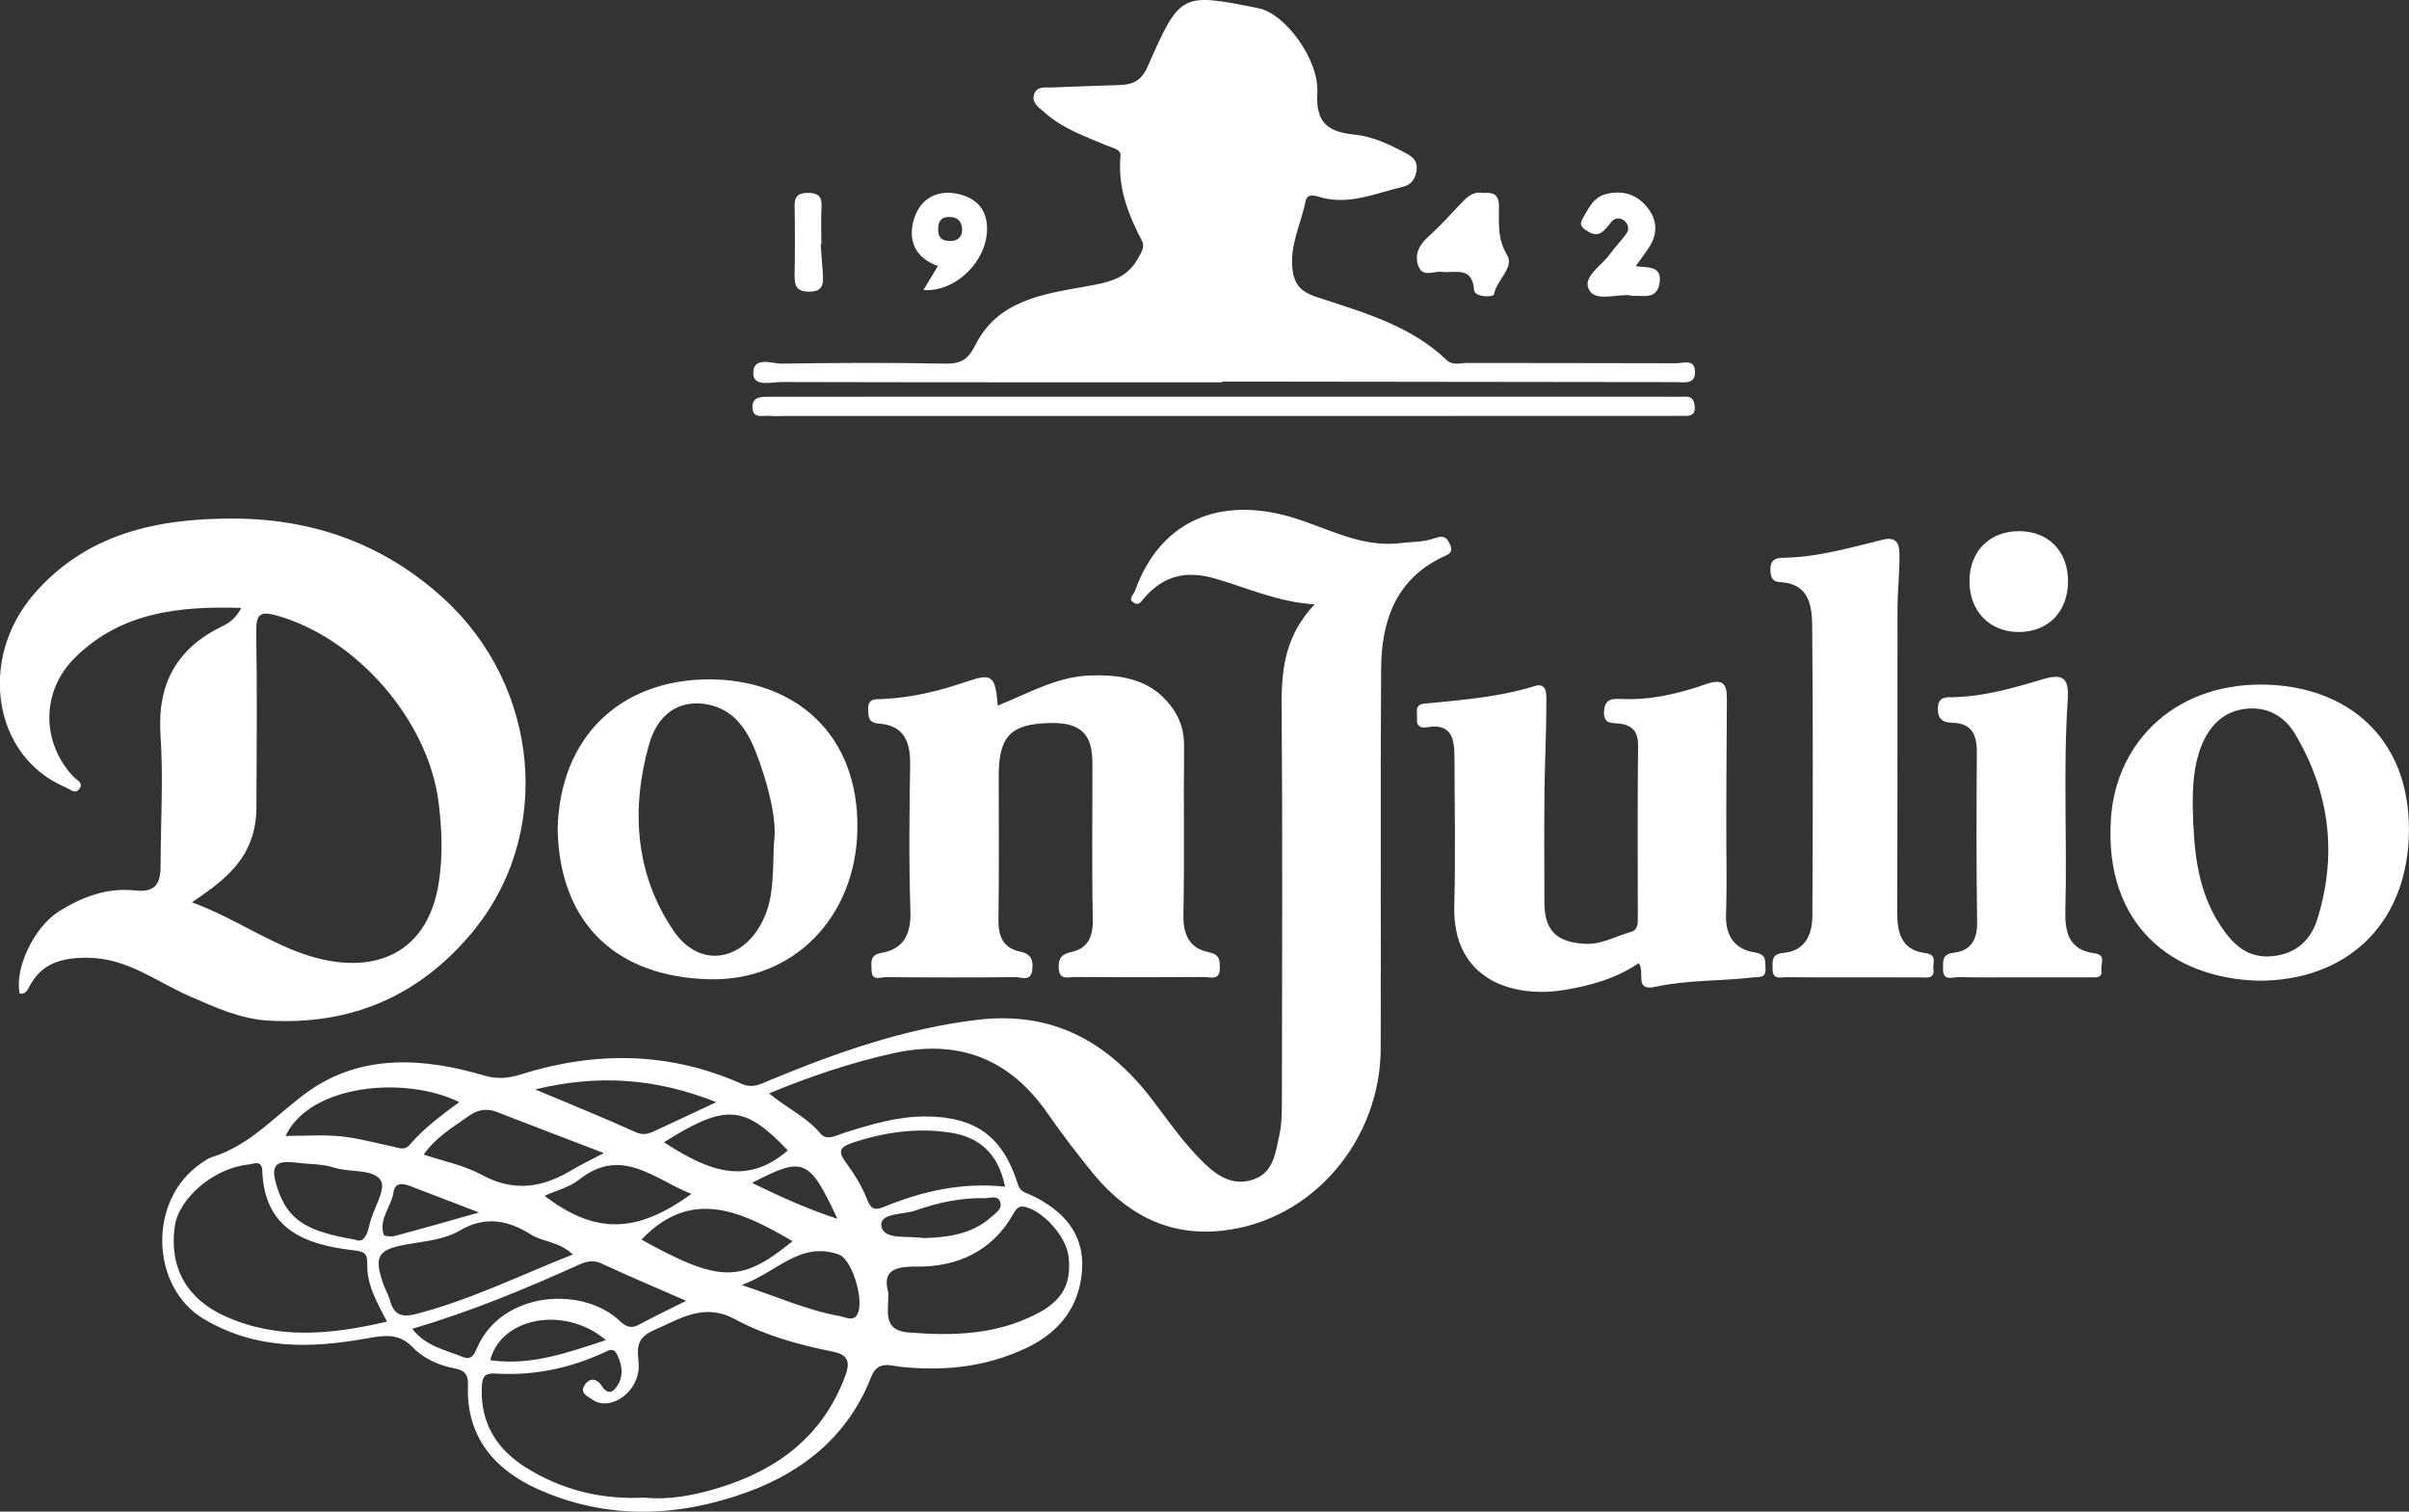
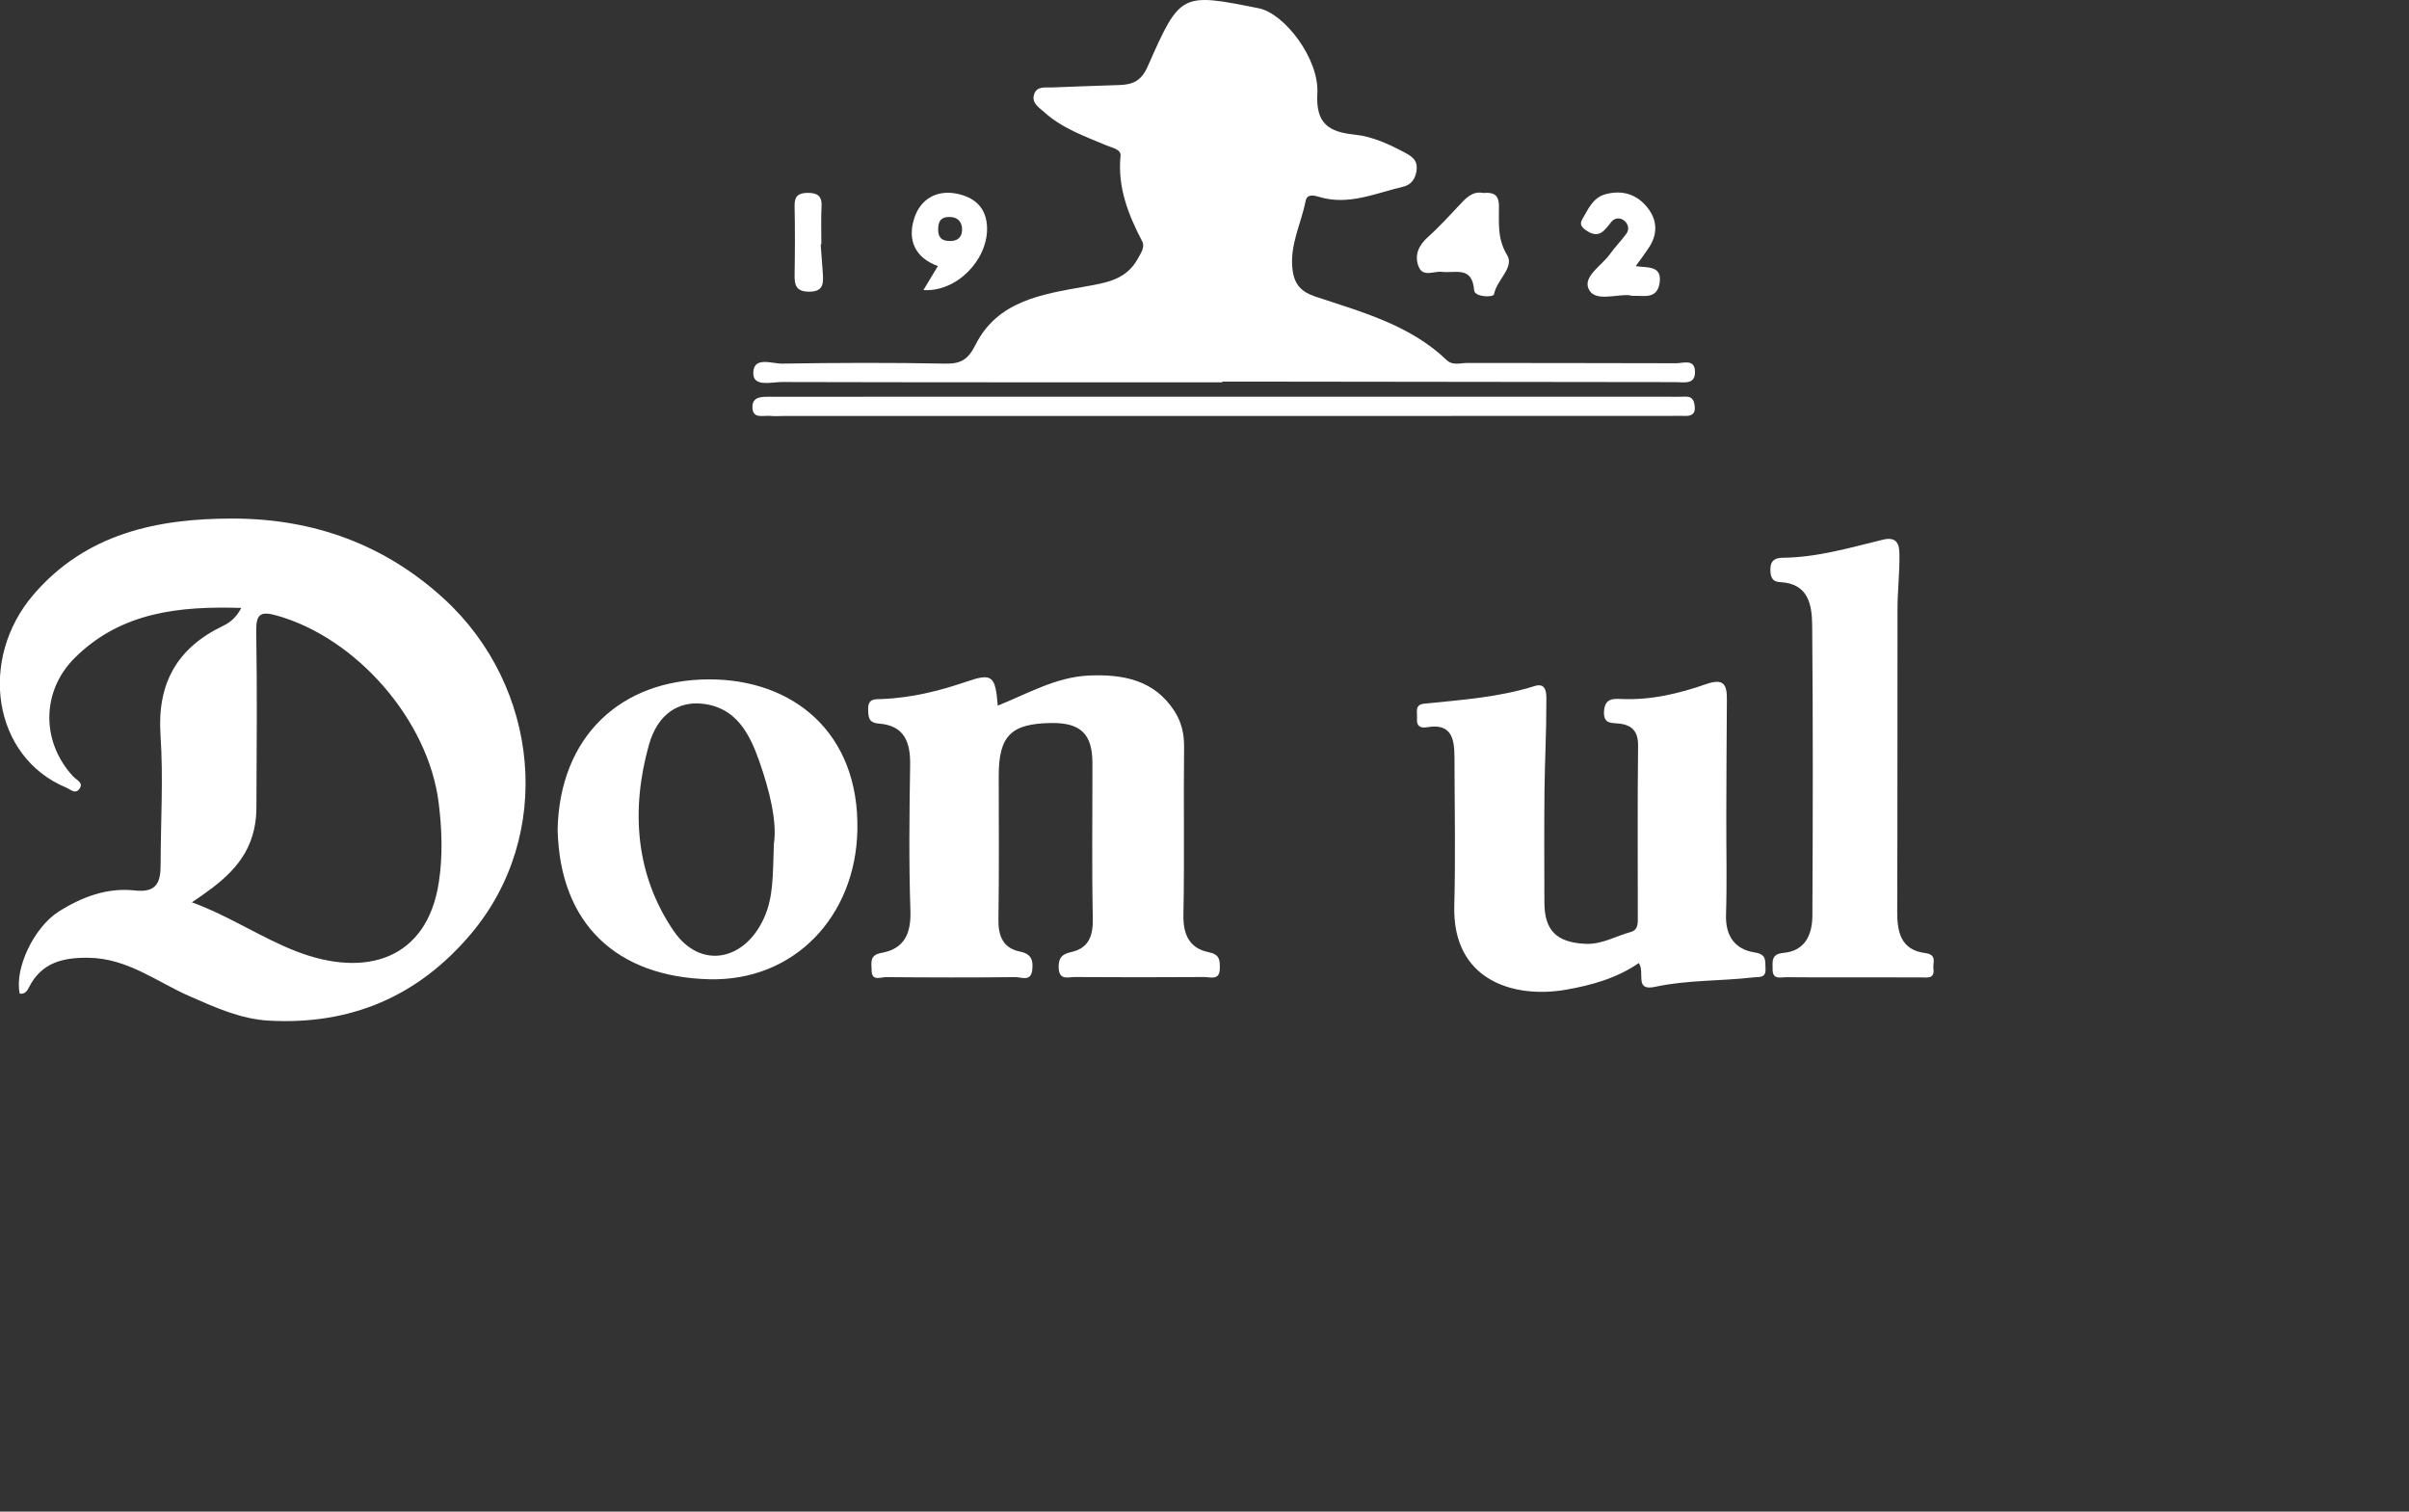
<svg xmlns="http://www.w3.org/2000/svg" id="Capa_1" x="0px" y="0px" viewBox="0 0 250.18 156.97" style="enable-background:new 0 0 250.18 156.97;" xml:space="preserve">
  <rect x="0" y="0" width="250.18" height="156.97" fill="#333333" stroke="none" />
  <style type="text/css"> .st0{fill:#FFFFFF;} </style>
  <g>
-     <path class="st0" d="M136.53,62.76c-3.9-0.25-7.06-1.74-10.34-2.68c-2.97-0.86-5.32-0.32-7.31,1.96c-0.34,0.39-0.6,0.91-1.15,0.54 c-0.61-0.42,0-0.82,0.15-1.25c2.49-6.92,8.22-9.63,15.37-7.86c4.04,1,7.75,3.46,12.15,2.93c1.14-0.14,2.34-0.09,3.41-0.45 c0.86-0.28,1.31-0.41,1.75,0.53c0.47,0.99-0.24,1.12-0.82,1.4c-4.88,2.38-6.28,6.73-6.31,11.65c-0.08,13.12,0,26.24-0.04,39.36 c-0.03,9.42-6.98,17.87-16.45,18.91c-5.68,0.62-10.07-1.8-13.54-6.09c-1.6-1.98-3.16-4.01-4.61-6.1 c-3.93-5.67-9.23-7.72-15.95-6.25c-4.42,0.97-8.68,2.41-12.97,4.18c1.8,1.52,3.88,2.42,5.33,4.17c0.68,0.81,1.71,0.16,2.56-0.1 c2.74-0.86,5.48-1.69,8.4-1.67c5.14,0.03,7.99,2.06,9.55,7.04c0.26,0.83,0.84,0.87,1.4,1.14c3.23,1.53,5.48,3.92,5.27,7.63 c-0.21,3.78-2.2,6.52-5.77,8.22c-4.19,1.99-8.51,2.44-13.04,1.97c-1.08-0.11-2.41-0.71-3.1,1.05c-2.33,5.99-6.93,9.78-12.78,11.93 c-7.27,2.67-14.73,2.93-21.9-0.31c-4.44-2.01-7.4-5.45-7.19-10.73c0.04-1.16-0.33-1.58-1.43-1.79c-1.63-0.31-3.19-1.02-4.33-2.2 c-1.46-1.51-3.02-1.21-4.76-0.9c-5.83,1.03-11.47,1.21-16.93-2.03c-5.47-3.25-5.92-12.32-0.21-16.2c0.34-0.23,0.69-0.48,1.07-0.6 c4.05-1.24,6.7-4.46,9.98-6.8c5.56-3.96,12.01-3.53,18.34-1.66c1.29,0.38,2.46,0.28,3.73-0.12c7.75-2.44,15.43-2.38,22.94,0.96 c1.18,0.53,2.02,0.02,3-0.39c6.94-2.87,13.98-5.35,21.52-6.25c7.81-0.93,13.55,2.29,18.13,8.28c1.75,2.29,3.39,4.69,5.49,6.69 c1.44,1.38,3.08,2.34,5.14,1.57c2.01-0.76,2.17-2.76,2.56-4.44c0.33-1.43,0.28-2.96,0.29-4.45c0.02-13.53,0.07-27.07-0.03-40.6 C133.1,69.24,133.58,65.86,136.53,62.76z M66.92,155.52c2.44,0.26,5.11-0.21,7.71-1.01c6.14-1.88,10.83-5.38,13.15-11.63 c0.61-1.63,0.15-2.24-1.37-2.54c-3.5-0.69-6.94-1.66-10.07-3.34c-3.26-1.76-5.67-0.06-8.47,1.15c-2.43,1.05-1.34,2.76-1.57,4.26 c-0.38,2.45-3.05,4.12-4.77,2.94c-0.51-0.35-1.35-0.7-0.82-1.51c0.53-0.8,1.26-0.73,1.78,0.08c0.39,0.61,0.89,0.87,1.38,0.3 c0.89-1.06,0.83-2.24,0.26-3.48c-0.38-0.83-0.84-0.56-1.38-0.3c-3.57,1.66-7.34,2.43-11.27,2.2c-1.1-0.06-1.38,0.24-1.44,1.33 c-0.19,3.77,1.52,6.5,4.57,8.42C58.28,154.68,62.3,155.74,66.92,155.52z M40.19,137.24c-1.08-2.05-2.11-3.87-2.05-6 c0.03-1.11-0.35-1.28-1.4-1.4c-5-0.58-9.28-2.13-9.5-8.25c-0.04-1.19-0.9-0.72-1.45-0.66c-3.55,0.36-7.22,3.47-7.64,6.41 c-0.61,4.29,1.27,7.57,5.24,9.35C28.9,139.16,34.46,138.58,40.19,137.24z M92.26,134.27c0.01,1.99-0.61,3.88,2.1,4.1 c4.58,0.37,9.05,0.25,13.26-1.91c2.64-1.35,3.66-3.03,3.36-5.91c-0.21-2.05-2.44-4.61-4.4-5.19c-0.74-0.22-1,0.1-1.32,0.66 c-2.21,3.93-5.85,5.56-10.09,5.51C92.61,131.5,91.66,132.12,92.26,134.27z M59.49,130.27c-1.44-1.36-3.09-1.28-4.35-2.07 c-2.37-1.49-4.74-1.97-7.38-0.42c-1.64,0.96-3.62,1.11-5.49,1.44c-3.06,0.54-3.47,1.21-2.45,4.16c0.19,0.54,0.51,1.04,0.66,1.59 c0.39,1.49,1.13,1.9,2.72,1.48C48.81,135.01,53.97,132.45,59.49,130.27z M104.38,123.23c-0.7-3.44-2.67-5.16-5.72-5.62 c-3.48-0.52-6.87-0.04-10.21,1.09c-1.31,0.45-1.4,0.93-0.61,2.01c0.86,1.17,1.66,2.44,2.19,3.79c0.44,1.13,0.83,1.22,1.89,0.78 C95.83,123.69,99.89,122.76,104.38,123.23z M42.81,137.99c1.43,1.84,3.44,2.18,5.21,2.91c1.03,0.42,1.24-0.33,1.57-1.04 c2.64-5.81,10.91-6.32,14.76-2.7c0.61,0.57,1.15,0.86,1.96,0.42c1.56-0.83,3.15-1.6,4.95-2.5c-3.12-1.36-5.99-2.57-8.81-3.88 c-0.89-0.41-1.63-0.18-2.36,0.15C54.51,133.87,48.85,136.21,42.81,137.99z M44,119.89c2.16,0.73,4.24,1.13,6.01,2.1 c3.27,1.79,6.25,1.38,9.28-0.43c0.93-0.56,1.92-1.03,3.42-1.82c-4.07-1.56-7.64-2.92-11.2-4.3c-1.03-0.4-2.01-0.14-2.82,0.44 C47.1,117.03,45.34,118.01,44,119.89z M29.66,117.96c2.06,0,3.91-0.14,5.72,0.04c1.79,0.18,3.55,0.68,5.32,1.04 c0.63,0.13,1.3,0.49,1.85-0.16c1.45-1.71,3.26-3.04,5.15-4.43C42.09,111.68,32.17,112.59,29.66,117.96z M66.62,128.73 c8.12,4.49,10.33,4.53,15.69,0.16C77.09,125.85,71.83,123.24,66.62,128.73z M36.87,128.73c0.83,0.37,1.24-0.34,1.5-1.54 c0.35-1.6,1.75-3.66,1.18-4.6c-0.76-1.24-3.18-0.81-4.81-1.33c-1.31-0.42-2.62-0.35-3.91-0.52c-2.36-0.3-2.77,0.33-2.02,2.65 C29.95,126.88,32.1,127.9,36.87,128.73z M56.55,124.18c5.23,3.98,9.52,3.97,15.25-0.2c-3.87-1.52-7.24-5.01-11.7-1.45 C59.1,123.31,57.74,123.64,56.55,124.18z M74.39,114.45c-6.3-2.5-12.32-2.9-18.81-1.32c3.66,1.54,7.07,2.92,10.42,4.43 c0.73,0.33,1.25,0.22,1.84-0.05C69.9,116.57,71.94,115.6,74.39,114.45z M77.03,133.44c3.79,1.26,6.86,2.64,10.18,3.23 c0.55,0.1,1.17,0.47,1.63,0.07c1.14-0.99-0.22-5.93-1.74-6.47C83.08,128.86,80.7,132.12,77.03,133.44z M68.95,118.62 c4.15,2.65,8.34,4.79,12.87,0.84C77.3,114.73,75.35,114.59,68.95,118.62z M62.93,139.16c-4.32-3.64-10.91-2.34-12.02,2.09 C55.07,141.85,58.91,140.49,62.93,139.16z M95.9,128.57c2.57-0.08,5.05-0.39,7.08-2.22c0.49-0.44,1.18-0.86,0.87-1.6 c-0.27-0.65-1.01-0.32-1.53-0.33c-2.48-0.06-4.91,0.46-7.21,1.27c-1.28,0.46-3.84,0.23-3.57,1.68 C91.82,128.81,94.35,128.29,95.9,128.57z M49.75,125.91c-2.86-1.09-5-1.91-7.14-2.74c-0.78-0.3-1.59-0.4-1.74,0.62 c-0.22,1.52-1.55,2.77-1.03,4.42c0.05,0.16,0.79,0.24,1.15,0.14C43.66,127.64,46.32,126.88,49.75,125.91z M78.1,122.84 c3.09,1.5,5.79,2.72,8.87,3.73C84.03,120.29,83.46,120.05,78.1,122.84z" />
    <path class="st0" d="M2.05,103.18c-0.57-2.58,1.47-6.87,4.02-8.5c2.42-1.54,5.07-2.53,7.93-2.21c2.32,0.26,2.68-0.9,2.68-2.68 c0.01-4.48,0.29-8.98-0.01-13.44c-0.36-5.38,1.71-9.06,6.5-11.36c0.72-0.35,1.35-0.84,1.89-1.86c-6.49-0.2-12.48,0.44-17.26,5.15 c-3.52,3.46-3.55,8.76-0.19,12.36c0.37,0.39,1.16,0.67,0.58,1.35c-0.41,0.48-0.88-0.02-1.33-0.21c-7.61-3.17-9.16-13.32-3.36-20.06 c5.44-6.31,12.8-7.89,20.75-7.87c8.38,0.02,15.76,2.73,21.88,8.35c9.92,9.11,11.45,24.52,2.77,34.79c-5.49,6.5-12.48,9.46-20.95,9 c-2.94-0.16-5.57-1.36-8.22-2.52c-3.44-1.5-6.47-3.95-10.51-4.01c-2.71-0.04-4.92,0.5-6.23,3.1 C2.84,102.88,2.57,103.28,2.05,103.18z M19.93,93.7c3.95,1.45,7.23,3.7,10.86,5.1c7.22,2.79,13.58,0.82,14.79-7.22 c0.41-2.72,0.32-5.46-0.02-8.18c-1.05-8.61-8.56-17.2-16.89-19.5c-1.69-0.47-2.08-0.05-2.06,1.66c0.1,6.06,0.05,12.12,0.02,18.18 c0,0.8-0.06,1.58-0.25,2.41C25.57,89.73,22.89,91.71,19.93,93.7z" />
    <path class="st0" d="M126.94,39.7c-15.26,0-30.51,0.01-45.77-0.03c-1.05,0-2.93,0.55-2.94-0.9c-0.01-1.82,1.93-0.99,3-1.01 c5.65-0.09,11.31-0.11,16.96,0c1.64,0.03,2.37-0.46,3.12-1.96c2.29-4.54,6.86-5.24,11.24-6.02c2.21-0.4,4.36-0.66,5.6-2.89 c0.34-0.61,0.78-1.24,0.47-1.83c-1.46-2.79-2.57-5.62-2.25-8.88c0.07-0.68-0.84-0.82-1.44-1.07c-2.26-0.96-4.62-1.77-6.49-3.47 c-0.56-0.5-1.3-0.93-1.06-1.79c0.26-0.95,1.17-0.74,1.89-0.77c2.32-0.09,4.65-0.18,6.97-0.25c1.4-0.04,2.29-0.42,2.96-1.95 c3.38-7.66,3.46-7.63,11.53-6.02c2.67,0.53,6.29,5.27,6.08,8.84c-0.18,3.14,1.19,4,3.87,4.28c1.88,0.19,3.6,1.01,5.28,1.9 c0.73,0.39,1.24,0.8,1.17,1.68c-0.08,0.91-0.51,1.62-1.41,1.83c-2.86,0.66-5.65,1.98-8.71,1.06c-0.6-0.18-1.27-0.33-1.42,0.43 c-0.47,2.38-1.69,4.61-1.35,7.17c0.2,1.52,0.92,2.26,2.34,2.74c4.83,1.61,9.82,2.93,13.66,6.6c0.62,0.6,1.43,0.3,2.15,0.3 c7.23,0.02,14.47,0,21.7,0.03c0.72,0,1.89-0.48,1.94,0.84c0.05,1.43-1.16,1.12-2.01,1.12c-13.79-0.01-27.57-0.03-41.36-0.05 c-1.91,0-3.81,0-5.72,0C126.94,39.67,126.94,39.68,126.94,39.7z" />
    <path class="st0" d="M103.62,73.28c3.2-1.3,6.09-2.98,9.47-3.13c3.53-0.15,6.78,0.45,8.87,3.68c0.72,1.11,1.03,2.35,1.01,3.75 c-0.07,5.81,0.05,11.61-0.07,17.42c-0.04,2.05,0.63,3.47,2.59,3.87c1.2,0.24,1.2,0.83,1.19,1.7c-0.01,1.28-0.97,0.89-1.62,0.89 c-4.49,0.03-8.97,0.03-13.46,0c-0.65,0-1.57,0.36-1.65-0.88c-0.06-0.98,0.24-1.49,1.28-1.71c1.84-0.4,2.3-1.68,2.26-3.5 c-0.11-5.39-0.03-10.78-0.04-16.17c-0.01-2.98-1.23-4.15-4.24-4.12c-4.21,0.05-5.49,1.32-5.49,5.49c0,4.98,0.05,9.95-0.03,14.93 c-0.03,1.72,0.51,2.97,2.22,3.31c1.25,0.25,1.4,0.96,1.29,1.93c-0.14,1.24-1.14,0.72-1.75,0.73c-4.49,0.05-8.97,0.04-13.46,0 c-0.54,0-1.47,0.46-1.47-0.71c0-0.76-0.28-1.58,1.04-1.81c2.32-0.42,3.06-1.96,2.99-4.33c-0.17-5.05-0.11-10.12-0.03-15.18 c0.04-2.37-0.6-4.1-3.24-4.3c-1.09-0.08-1.1-0.67-1.12-1.48c-0.03-1.18,0.75-1.04,1.5-1.07c2.99-0.13,5.86-0.83,8.67-1.79 C103.02,69.88,103.37,70.12,103.62,73.28z" />
    <path class="st0" d="M170.19,100.01c-2.31,1.59-4.94,2.31-7.58,2.77c-5.39,0.93-11.78-0.95-11.58-8.7 c0.14-5.14,0.03-10.28,0.02-15.43c-0.01-1.88-0.26-3.58-2.85-3.13c-0.75,0.13-1.11-0.17-1.04-0.93c0.05-0.6-0.29-1.42,0.76-1.52 c3.86-0.39,7.71-0.65,11.46-1.83c1.39-0.44,1.21,1.1,1.21,1.86c0.01,2.98-0.16,5.96-0.19,8.94c-0.04,3.9-0.02,7.8-0.01,11.69 c0.01,2.91,1.28,4.13,4.23,4.28c1.73,0.09,3.17-0.8,4.74-1.23c0.81-0.22,0.73-1,0.73-1.66c0-5.89-0.04-11.78,0.03-17.67 c0.02-1.47-0.6-2.15-1.95-2.31c-0.81-0.09-1.66,0.07-1.59-1.26c0.08-1.4,0.97-1.33,1.9-1.29c3.01,0.12,5.9-0.57,8.68-1.54 c1.83-0.64,2.19,0,2.18,1.56c-0.03,4.06-0.05,8.13-0.06,12.19c-0.01,3.4,0.08,6.8-0.03,10.2c-0.07,2.2,0.93,3.58,2.95,3.9 c1.29,0.2,1.1,0.83,1.15,1.65c0.07,1.06-0.65,0.88-1.3,0.95c-3.37,0.39-6.79,0.25-10.13,0.97 C169.66,102.97,170.89,100.99,170.19,100.01z" />
    <path class="st0" d="M57.91,86.12c0.22-9.63,6.55-15.55,15.71-15.57c8.76-0.02,15.63,5.54,15.42,15.66 c-0.18,8.94-6.55,15.71-15.4,15.48C64.12,101.44,58.13,96.03,57.91,86.12z M80.37,87.63c0.35-2.28-0.44-5.53-1.53-8.62 c-0.98-2.76-2.36-5.55-5.88-5.93c-2.48-0.27-4.66,1.02-5.58,4.31c-1.86,6.68-1.41,13.4,2.56,19.25c2.78,4.11,7.44,3.15,9.43-1.37 C80.33,93.11,80.25,90.93,80.37,87.63z" />
-     <path class="st0" d="M234.57,101.84c-9.06-0.24-16.04-5.84-15.35-16.76c0.52-8.23,6.98-14.4,16.49-13.97 c8.71,0.4,14.9,6.16,14.44,16C249.72,96.3,243.43,101.86,234.57,101.84z M227.72,83.8c0.1,4.32,0.41,8.6,2.9,12.35 c1.27,1.92,2.81,3.42,5.42,3.14c2.44-0.26,3.95-1.67,4.63-3.87c2.09-6.73,1.26-13.19-2.34-19.23c-1.12-1.88-2.98-2.88-5.25-2.57 c-2.26,0.31-3.65,1.82-4.46,3.83C227.81,79.48,227.71,81.64,227.72,83.8z" />
    <path class="st0" d="M192.51,101.49c-2.33,0-4.65,0.02-6.98-0.01c-0.59-0.01-1.45,0.3-1.44-0.81c0.01-0.8-0.2-1.6,1.14-1.72 c2.25-0.2,2.98-1.92,2.99-3.86c0.05-10.03,0.07-20.07-0.02-30.1c-0.02-2.13-0.35-4.4-3.34-4.54c-0.88-0.04-1.01-0.63-1-1.38 c0.01-0.9,0.53-1.14,1.27-1.15c3.59-0.03,7-1.05,10.43-1.88c1.53-0.37,1.69,0.61,1.7,1.54c0.03,1.9-0.2,3.8-0.2,5.7 c-0.02,10.45,0.01,20.9-0.03,31.35c-0.01,2.18,0.38,4.01,2.9,4.34c1.3,0.17,0.77,1.01,0.86,1.63c0.15,1.09-0.68,0.9-1.3,0.9 C197.16,101.5,194.83,101.49,192.51,101.49z" />
-     <path class="st0" d="M209.86,101.49c-2.16,0-4.32,0.03-6.48-0.02c-0.61-0.01-1.62,0.47-1.59-0.85c0.01-0.82-0.14-1.54,1.15-1.69 c1.71-0.2,2.42-1.34,2.39-3.15c-0.09-5.88-0.07-11.77-0.03-17.65c0.01-1.85-0.53-3.04-2.62-3.08c-0.93-0.02-1.47-0.42-1.43-1.55 c0.04-1.2,0.94-1.09,1.56-1.1c3.24-0.07,6.29-0.95,9.35-1.87c2.07-0.62,2.73-0.14,2.58,2.11c-0.49,7.29-0.05,14.58-0.25,21.86 c-0.06,2.3,0.34,4.13,3.01,4.49c1.29,0.17,0.64,1.11,0.73,1.72c0.14,0.93-0.62,0.78-1.17,0.78 C214.67,101.5,212.26,101.49,209.86,101.49z" />
    <path class="st0" d="M126.94,43.2c-15.22,0-30.44,0-45.65,0c-0.42,0-0.84,0.04-1.25-0.01c-0.75-0.08-1.9,0.37-1.9-0.92 c0-1.12,1.01-1.07,1.85-1.07c3.24,0.01,6.49,0,9.73,0c27.94,0,55.88,0,83.81,0c0.5,0,1,0.01,1.5-0.01 c0.82-0.03,0.94,0.55,0.98,1.14c0.04,0.62-0.34,0.87-0.93,0.86c-0.58-0.01-1.16,0-1.75,0C157.87,43.2,142.4,43.2,126.94,43.2z" />
-     <path class="st0" d="M214.77,60.33c0.01,3.21-2.09,5.34-5.21,5.3c-2.98-0.04-5.04-2.21-5.03-5.3c0.01-3.08,2.1-5.18,5.15-5.17 C212.72,55.16,214.76,57.23,214.77,60.33z" />
    <path class="st0" d="M154.05,20.04c1.01-0.09,1.6,0.14,1.62,1.31c0.02,1.73-0.21,3.41,0.85,5.14c0.78,1.28-1.09,2.58-1.36,4.06 c-0.07,0.37-2.02,0.31-2.07-0.41c-0.19-2.56-1.96-1.74-3.35-1.91c-0.82-0.1-1.97,0.6-2.42-0.56c-0.45-1.17,0-2.18,0.98-3.06 c1.28-1.15,2.44-2.45,3.63-3.7C152.53,20.29,153.18,19.85,154.05,20.04z" />
    <path class="st0" d="M169.87,27.64c1.21,0.18,2.81-0.11,2.47,1.82c-0.3,1.66-1.67,1.21-2.76,1.26c-0.16,0.01-0.33-0.07-0.49-0.07 c-1.45-0.05-3.53,0.7-4.12-0.67c-0.56-1.29,1.39-2.41,2.23-3.6c0.52-0.73,1.17-1.38,1.7-2.11c0.33-0.45,0.21-0.99-0.2-1.34 c-0.42-0.35-0.98-0.33-1.33,0.08c-0.69,0.83-1.23,1.84-2.56,0.97c-0.46-0.3-0.83-0.64-0.5-1.19c0.62-1.04,1.08-2.25,2.42-2.62 c1.78-0.48,3.31,0.02,4.41,1.45c1.01,1.31,1.01,2.75,0.07,4.14C170.81,26.37,170.38,26.94,169.87,27.64z" />
    <path class="st0" d="M95.9,30.12c0.54-0.9,0.96-1.6,1.5-2.49c-2.39-0.87-3.18-2.71-2.45-4.98c0.63-1.94,2.27-2.92,4.29-2.56 c1.89,0.34,3.26,1.42,3.27,3.65C102.53,27.04,99.32,30.35,95.9,30.12z M98.53,25.02c0.79,0.07,1.34-0.3,1.38-1.06 c0.05-0.83-0.36-1.42-1.31-1.43c-0.83-0.01-1.15,0.4-1.17,1.21C97.41,24.55,97.7,25,98.53,25.02z" />
    <path class="st0" d="M85.23,25.38c0.07,0.99,0.15,1.97,0.22,2.96c0.07,1.05,0.1,1.97-1.45,1.95c-1.28-0.02-1.5-0.63-1.48-1.7 c0.04-2.4,0.05-4.8,0-7.2c-0.02-0.96,0.34-1.34,1.28-1.36c0.98-0.02,1.58,0.23,1.52,1.38c-0.07,1.32-0.02,2.65-0.02,3.97 C85.26,25.37,85.25,25.37,85.23,25.38z" />
  </g>
</svg>